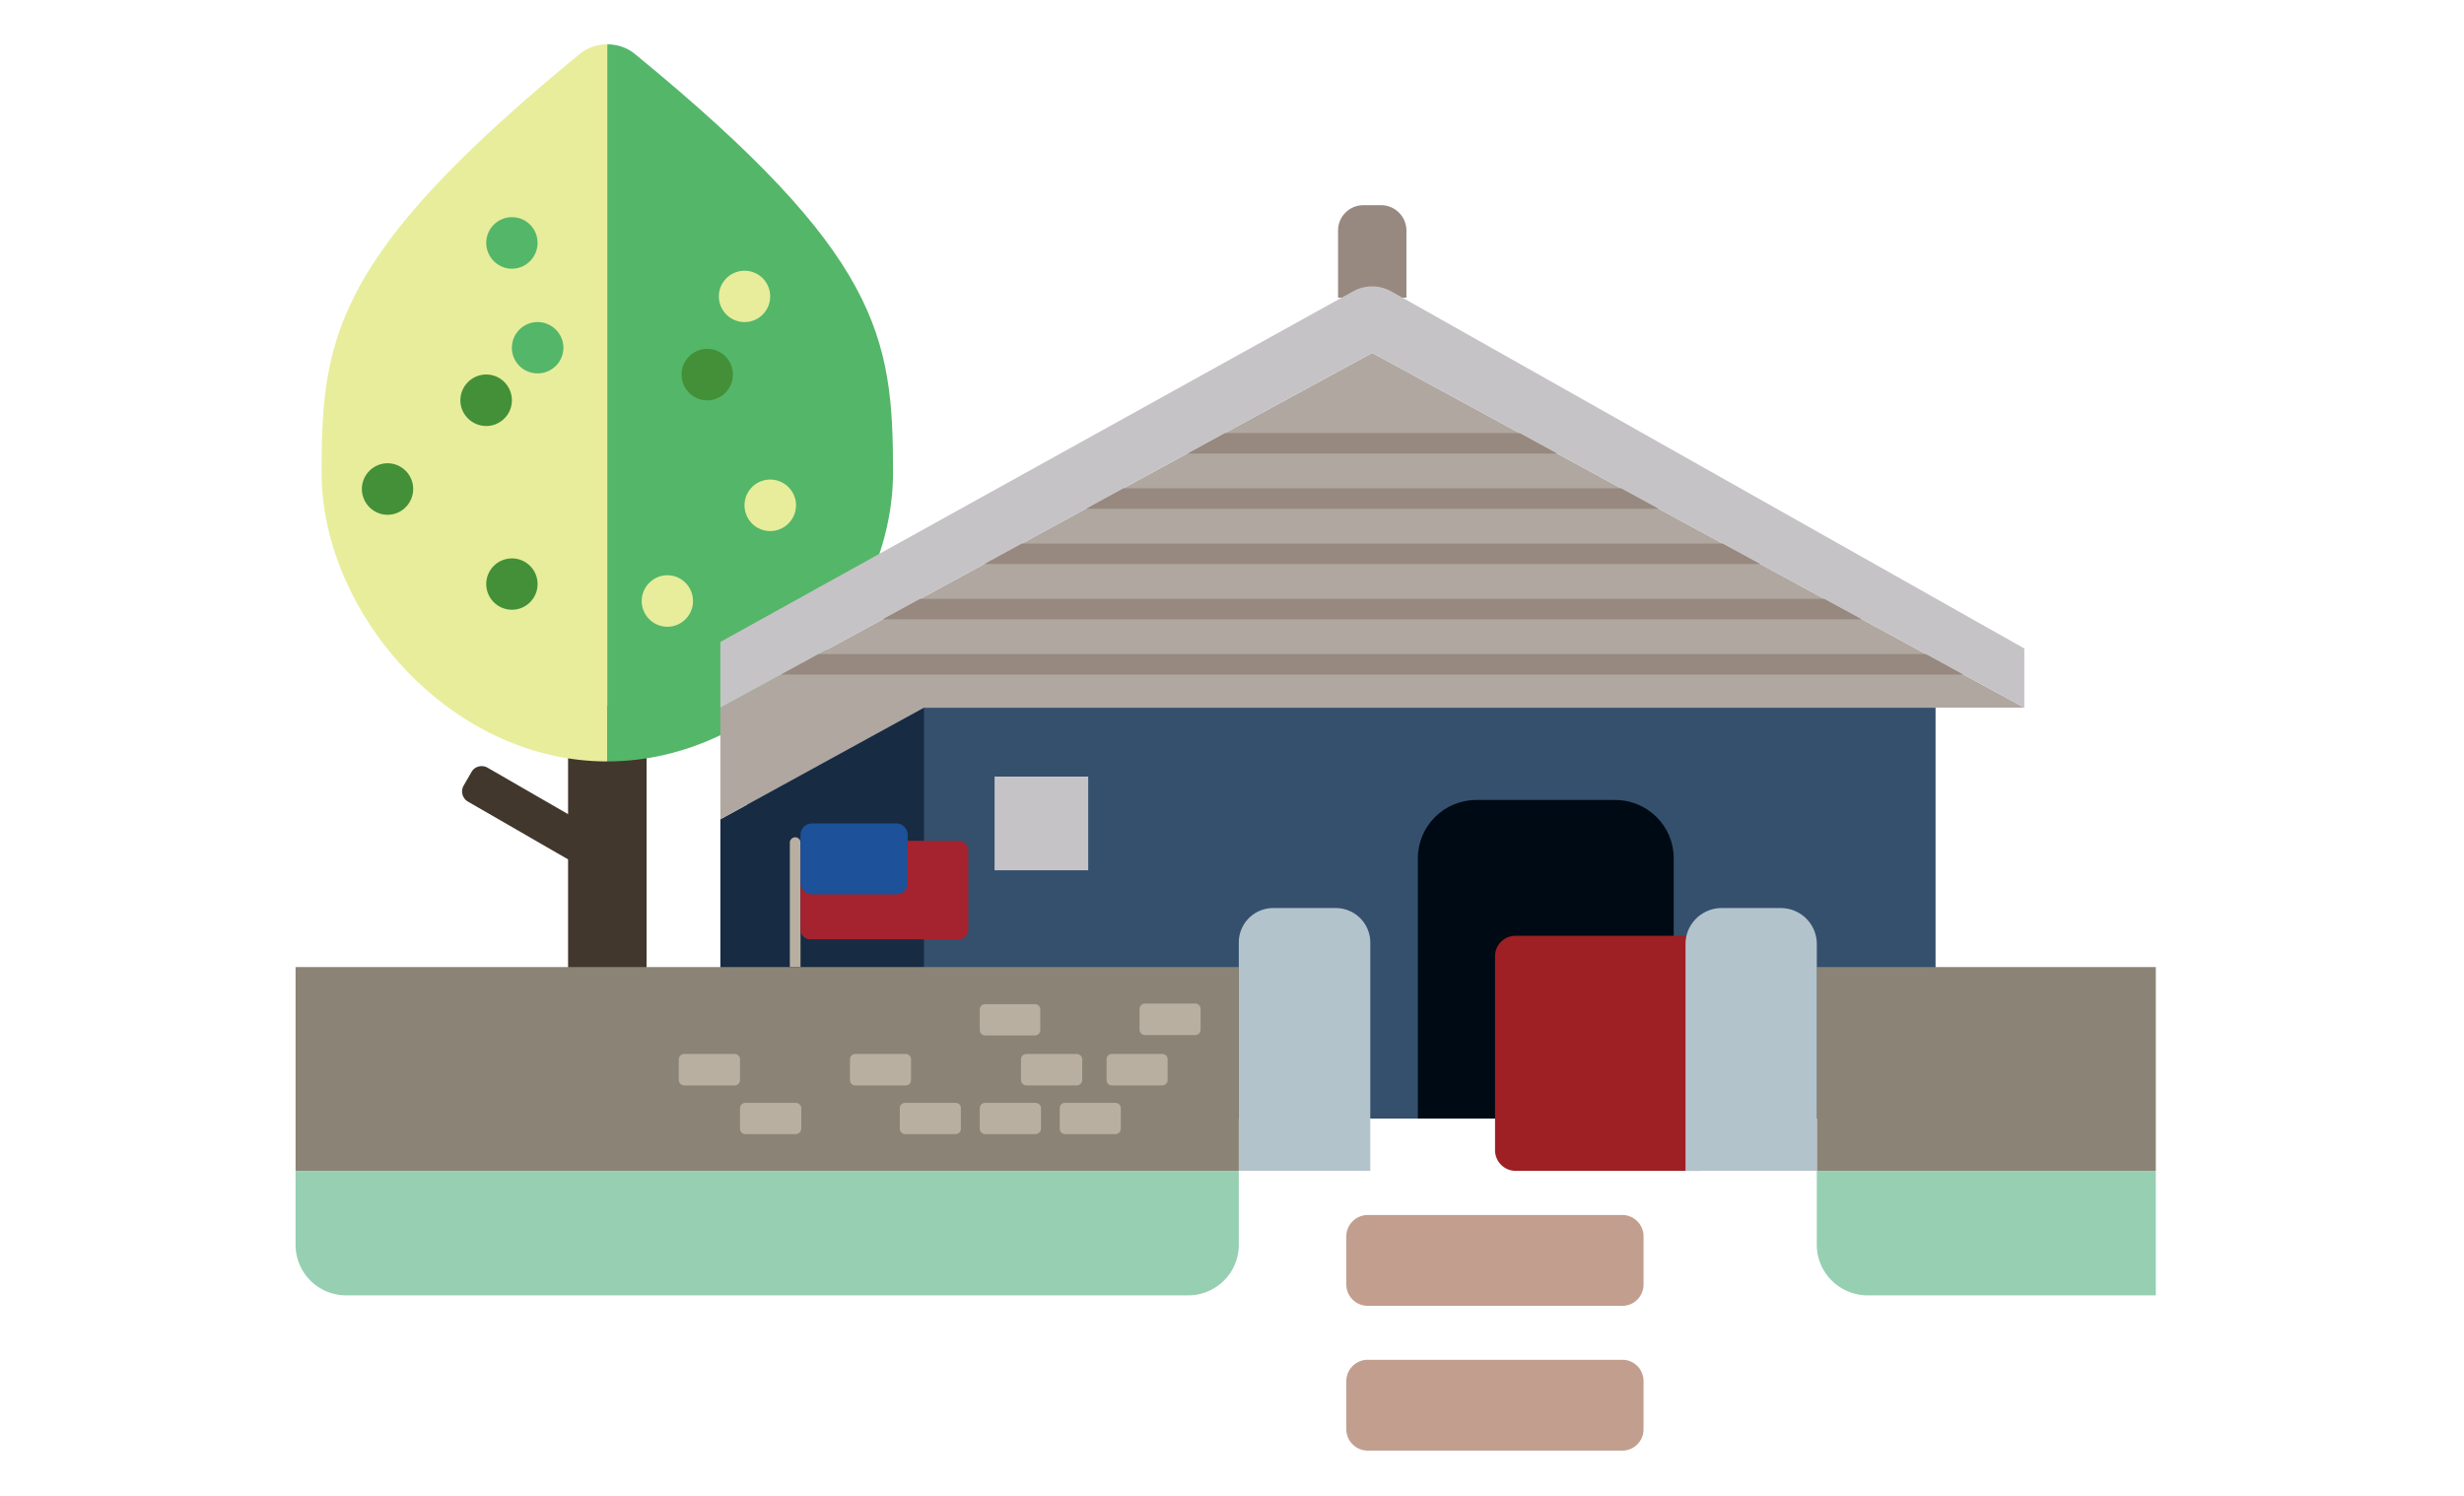
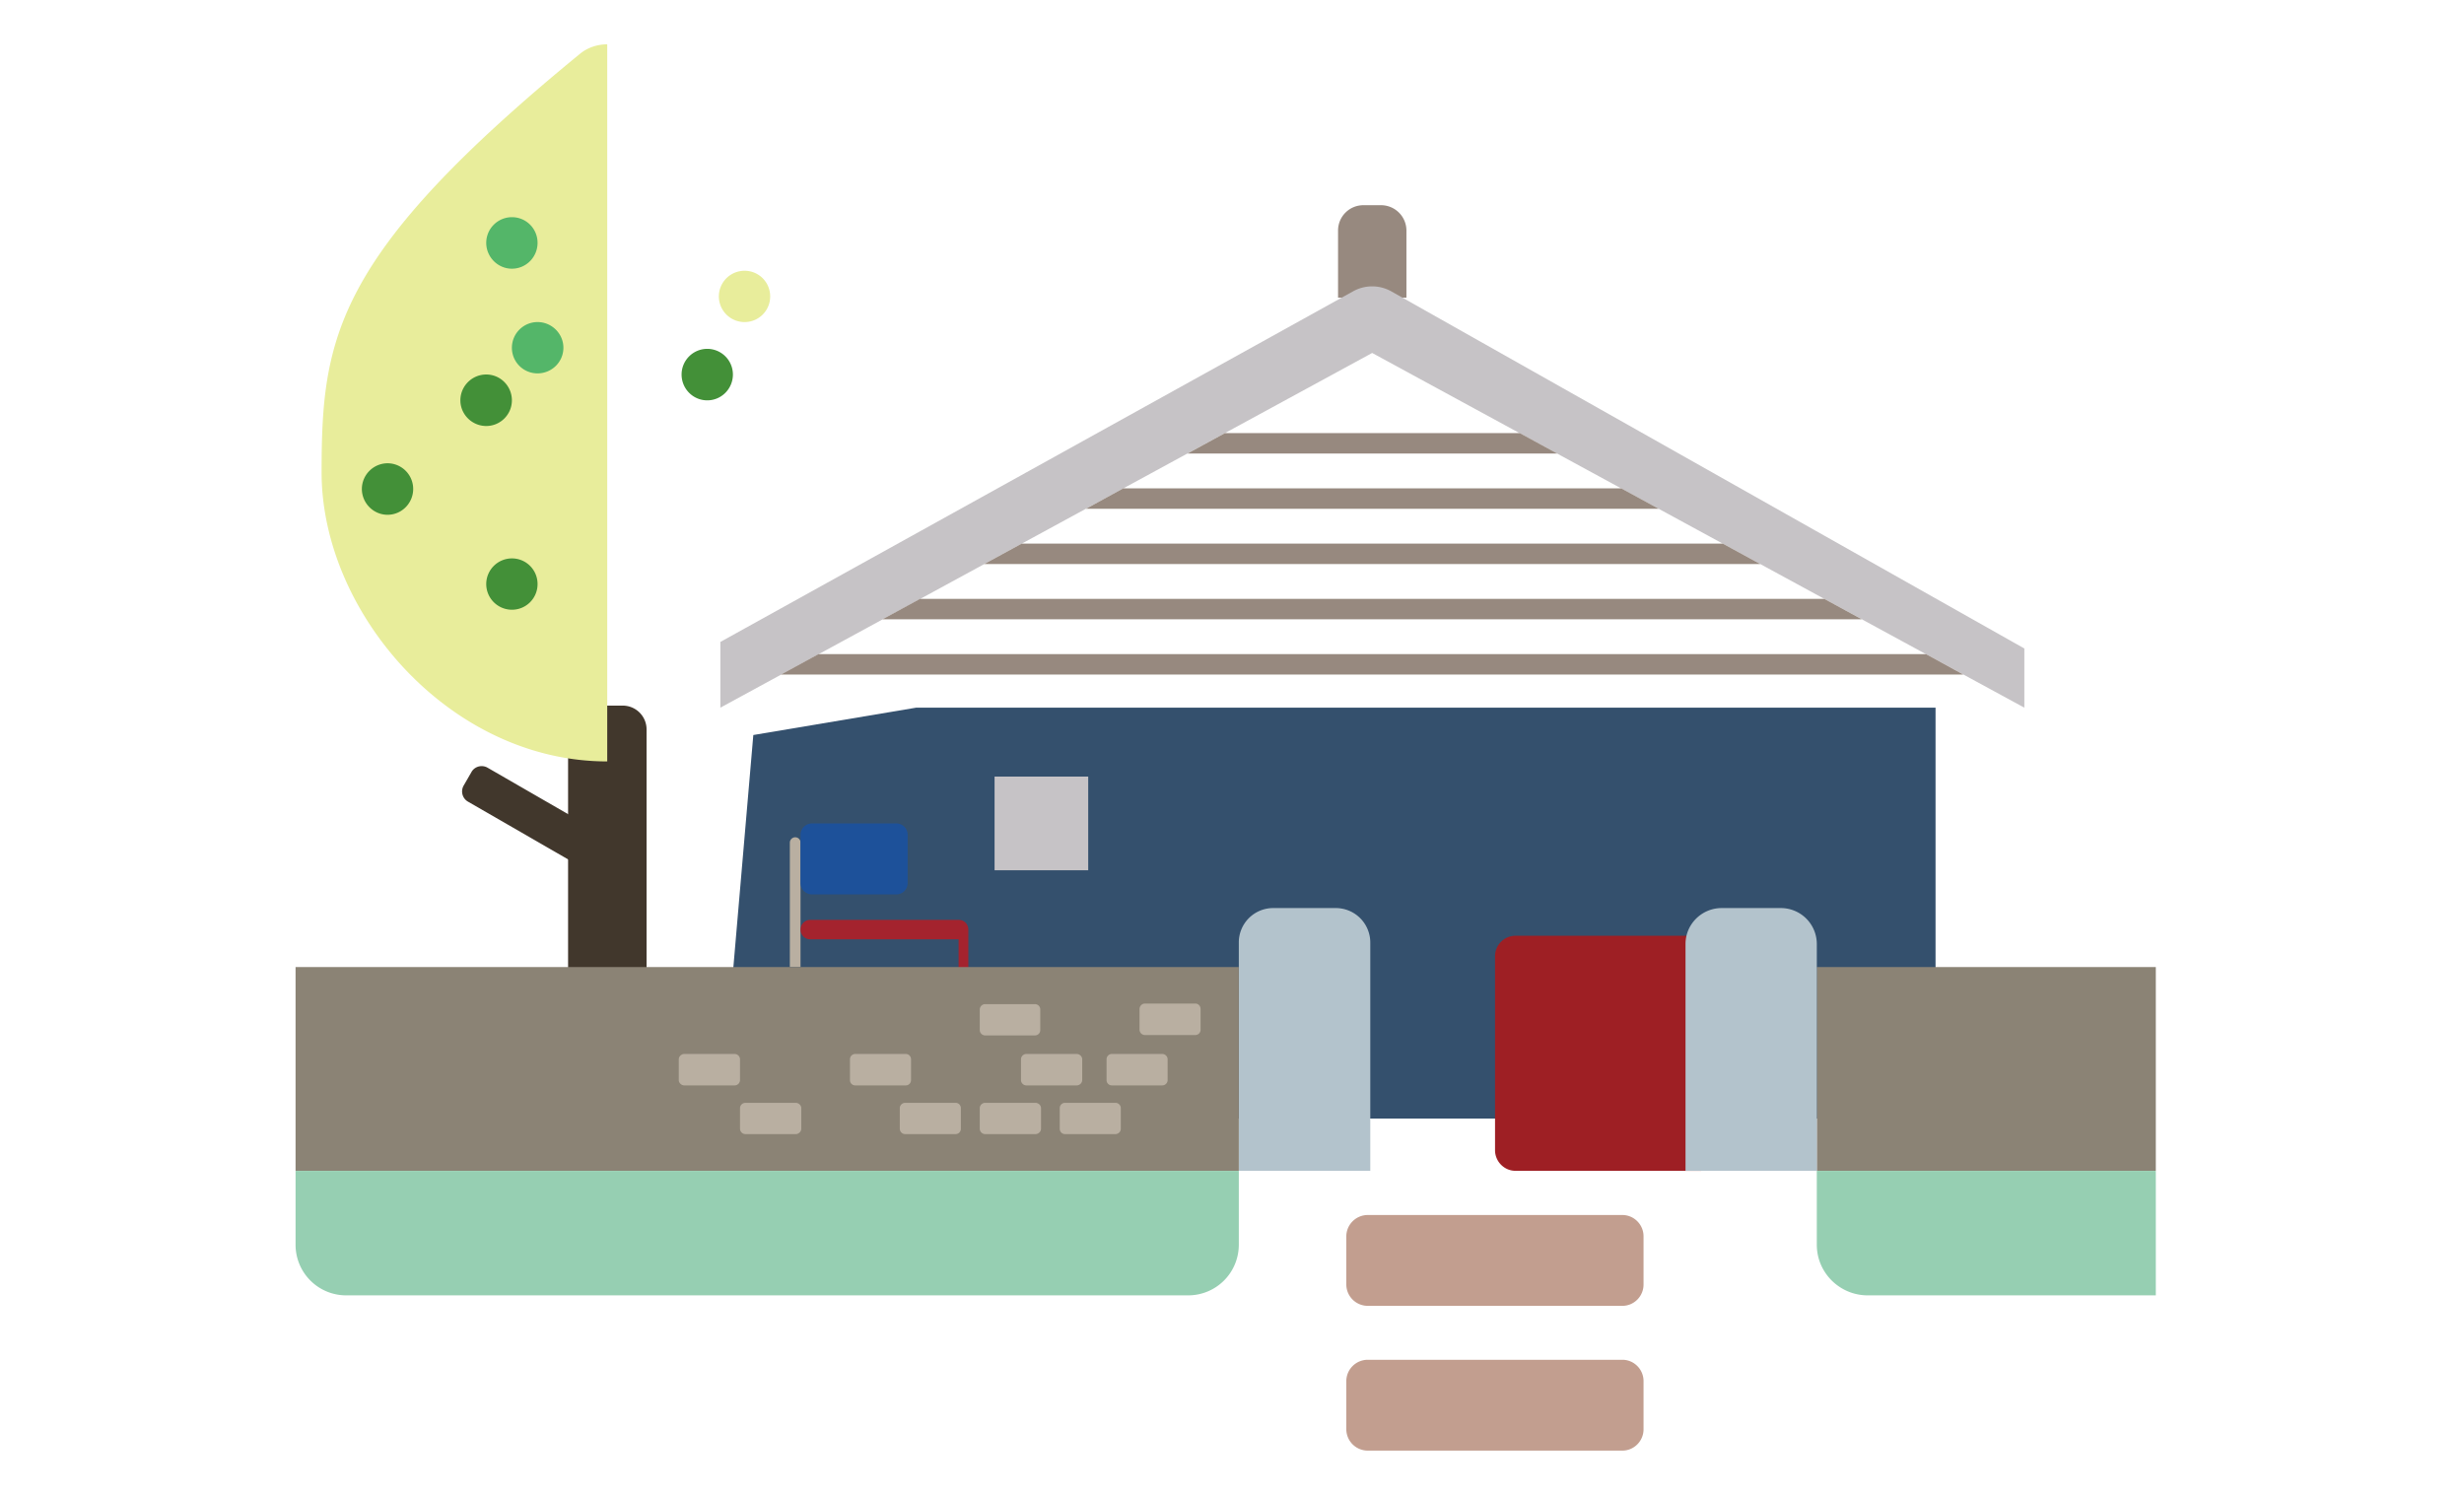
<svg xmlns="http://www.w3.org/2000/svg" width="280" height="170" xml:space="preserve">
  <path fill="#41372C" d="M67.258 118.033h3.512c1.49 0 2.704-1.19 2.704-2.682V82.894a2.707 2.707 0 0 0-2.704-2.703h-3.512a2.707 2.707 0 0 0-2.703 2.703v32.458a2.687 2.687 0 0 0 2.703 2.681" />
-   <path fill="#54B669" d="M72.132 6.123c27.882 22.837 29.35 32.075 29.35 47.569 0 16.048-14.558 32.841-32.479 32.841V5.037c1.107 0 2.256.362 3.129 1.086" />
  <path fill="#E8ED9B" d="M36.545 53.692c0-15.367 1.469-24.711 29.351-47.569.873-.724 2-1.086 3.107-1.086v81.496c-17.921 0-32.458-16.921-32.458-32.841m45.143-20.006a2.92 2.92 0 0 0 2.916 2.916 2.906 2.906 0 0 0 2.916-2.916 2.906 2.906 0 0 0-2.916-2.916 2.92 2.92 0 0 0-2.916 2.916" />
  <path fill="#439038" d="M77.453 42.561c0 1.618 1.298 2.937 2.916 2.937 1.618 0 2.916-1.319 2.916-2.937a2.92 2.92 0 0 0-2.916-2.916 2.92 2.92 0 0 0-2.916 2.916M41.121 55.565c0 1.618 1.32 2.938 2.917 2.938 1.617 0 2.915-1.319 2.915-2.938a2.92 2.92 0 0 0-2.915-2.916 2.935 2.935 0 0 0-2.917 2.916" />
-   <path fill="#E8ED9B" d="M84.604 57.417c0 1.618 1.298 2.937 2.916 2.937a2.943 2.943 0 0 0 2.937-2.937c0-1.596-1.32-2.916-2.937-2.916a2.921 2.921 0 0 0-2.916 2.916M72.919 68.314a2.934 2.934 0 0 0 2.916 2.916 2.92 2.92 0 0 0 2.916-2.916c0-1.618-1.298-2.938-2.916-2.938-1.596.001-2.916 1.321-2.916 2.938" />
  <path fill="#439038" d="M52.316 45.498c0 1.597 1.32 2.916 2.938 2.916s2.916-1.319 2.916-2.916c0-1.617-1.298-2.937-2.916-2.937s-2.938 1.319-2.938 2.937m2.938 20.879a2.921 2.921 0 0 0 2.916 2.917 2.907 2.907 0 0 0 2.916-2.917 2.907 2.907 0 0 0-2.916-2.916 2.921 2.921 0 0 0-2.916 2.916" />
  <path fill="#54B669" d="M58.17 39.517a2.906 2.906 0 0 0 2.916 2.916c1.617 0 2.938-1.298 2.938-2.916 0-1.596-1.32-2.916-2.938-2.916a2.92 2.92 0 0 0-2.916 2.916m-2.916-11.919c0 1.617 1.32 2.938 2.916 2.938 1.618 0 2.916-1.32 2.916-2.938a2.906 2.906 0 0 0-2.916-2.916 2.921 2.921 0 0 0-2.916 2.916" />
  <path fill="#41372C" d="m68.621 98.431.872-1.51c.362-.64.149-1.469-.49-1.831l-13.579-7.833c-.639-.383-1.49-.17-1.852.489l-.872 1.512a1.34 1.34 0 0 0 .49 1.852l13.579 7.832a1.361 1.361 0 0 0 1.852-.511" />
  <path fill="#97897F" d="M159.822 33.834h-7.77v-7.641a2.876 2.876 0 0 1 2.875-2.874h2.021a2.89 2.89 0 0 1 2.874 2.874v7.641z" />
  <path fill="#34506D" d="M219.949 80.425H104.101l-18.496 3.107-3.746 43.59h138.09z" />
-   <path fill="#172B42" d="M104.995 80.425v39.163H81.859V93.109z" />
-   <path fill="#AFA7A0" d="m81.859 93.109 23.136-12.684h125.043l-74.11-40.312-74.069 40.312z" />
-   <path fill="#000A14" d="M190.194 127.122h-29.073V97.536c0-3.66 2.979-6.618 6.641-6.618h15.792c3.661 0 6.641 2.958 6.641 6.618v29.586z" />
  <path fill="#C6C3C6" d="M113.019 88.257h10.642V98.9h-10.642zm-31.16-7.832v-7.47l71.897-39.844a4.444 4.444 0 0 1 4.343 0l71.939 40.588v6.726l-74.11-40.312-74.069 40.312z" />
  <path fill="#8B8375" d="M206.456 109.903h38.523v23.156h-38.523z" />
  <path fill="#B3C3CC" d="M151.798 103.199h-7.108a3.905 3.905 0 0 0-3.916 3.916v25.944h14.941v-25.944a3.92 3.92 0 0 0-3.917-3.916" />
  <path fill="#9E1F24" d="M193.345 133.06H172.21c-1.277 0-2.32-1.064-2.32-2.342v-22.049a2.326 2.326 0 0 1 2.32-2.32h21.135v26.711z" />
  <path fill="#97897F" d="M223.1 76.658H88.755l4.256-2.32h125.852zm-11.536-6.279H100.291l4.257-2.32h102.759zM200.027 64.1h-88.179l4.256-2.32h79.667zm-11.536-6.278h-65.086l4.236-2.321h56.594zm-11.535-6.279h-42.015l4.257-2.321h33.501z" />
  <path fill="#B9AFA1" d="M90.372 95.153a.617.617 0 0 0-.617.617v14.133h1.213V95.771a.6.6 0 0 0-.596-.618" />
-   <path fill="#A4232E" d="M108.932 106.754H92.075c-.596 0-1.106-.49-1.106-1.108v-8.981c0-.616.51-1.105 1.106-1.105h16.857c.638 0 1.106.489 1.106 1.105v8.981a1.086 1.086 0 0 1-1.106 1.108" />
+   <path fill="#A4232E" d="M108.932 106.754H92.075c-.596 0-1.106-.49-1.106-1.108c0-.616.51-1.105 1.106-1.105h16.857c.638 0 1.106.489 1.106 1.105v8.981a1.086 1.086 0 0 1-1.106 1.108" />
  <path fill="#1D519A" d="M101.844 101.646h-9.556a1.307 1.307 0 0 1-1.319-1.3v-5.469c0-.724.596-1.299 1.319-1.299h9.556a1.29 1.29 0 0 1 1.298 1.299v5.469a1.29 1.29 0 0 1-1.298 1.3" />
  <path fill="#8B8375" d="M33.587 109.903h107.187v23.156H33.587z" />
  <path fill="#B9AFA1" d="M117.616 117.672h-5.683a.614.614 0 0 1-.596-.617v-2.32c0-.34.276-.617.596-.617h5.683a.6.6 0 0 1 .596.617v2.32a.6.6 0 0 1-.596.617m18.218-.042h-5.725a.618.618 0 0 1-.617-.618v-2.341c0-.341.277-.618.617-.618h5.725c.341 0 .596.277.596.618v2.341a.6.6 0 0 1-.596.618m-3.766 5.724h-5.726a.599.599 0 0 1-.596-.616v-2.342a.6.6 0 0 1 .596-.617h5.726c.341 0 .617.276.617.617v2.342c0 .34-.276.616-.617.616m-9.727 0h-5.704a.616.616 0 0 1-.617-.616v-2.342c0-.341.276-.617.617-.617h5.704c.34 0 .639.276.639.617v2.342c-.001.34-.299.616-.639.616m-19.411 0h-5.747a.599.599 0 0 1-.596-.616v-2.342a.6.6 0 0 1 .596-.617h5.747a.6.6 0 0 1 .596.617v2.342c0 .34-.255.616-.596.616m-19.454 0h-5.704c-.34 0-.639-.276-.639-.616v-2.342c0-.341.298-.617.639-.617h5.704c.341 0 .617.276.617.617v2.342c0 .34-.276.616-.617.616m43.292 5.535h-5.746a.6.6 0 0 1-.596-.617v-2.341c0-.32.255-.597.596-.597h5.746c.32 0 .596.276.596.597v2.341a.615.615 0 0 1-.596.617m-9.109 0h-5.705a.618.618 0 0 1-.617-.617v-2.341c0-.32.276-.597.617-.597h5.705c.34 0 .639.276.639.597v2.341c-.001.339-.299.617-.639.617m-9.067 0h-5.726a.617.617 0 0 1-.617-.617v-2.341c0-.32.276-.597.617-.597h5.726c.34 0 .596.276.596.597v2.341a.601.601 0 0 1-.596.617m-18.177 0h-5.704a.619.619 0 0 1-.618-.617v-2.341c0-.32.277-.597.618-.597h5.704c.34 0 .638.276.638.597v2.341c0 .339-.298.617-.638.617" />
  <path fill="#B3C3CC" d="M202.369 103.199h-6.725c-2.258 0-4.109 1.83-4.109 4.086v25.774h14.921v-25.774a4.088 4.088 0 0 0-4.087-4.086" />
  <path fill="#96CFB2" d="M135.026 147.214H39.333a5.75 5.75 0 0 1-5.746-5.746v-8.408h107.187v8.408a5.751 5.751 0 0 1-5.748 5.746m109.953-14.154h-38.523v8.408c0 3.17 2.597 5.746 5.788 5.746h32.735V133.06z" />
  <path fill="#C29E8F" d="M184.362 148.406h-28.945a2.44 2.44 0 0 1-2.428-2.427v-5.47a2.44 2.44 0 0 1 2.428-2.427h28.945c1.319 0 2.405 1.086 2.405 2.427v5.47c.001 1.341-1.085 2.427-2.405 2.427m0 16.452h-28.945a2.44 2.44 0 0 1-2.428-2.427v-5.47a2.44 2.44 0 0 1 2.428-2.427h28.945c1.319 0 2.405 1.086 2.405 2.427v5.47c.001 1.341-1.085 2.427-2.405 2.427" />
</svg>